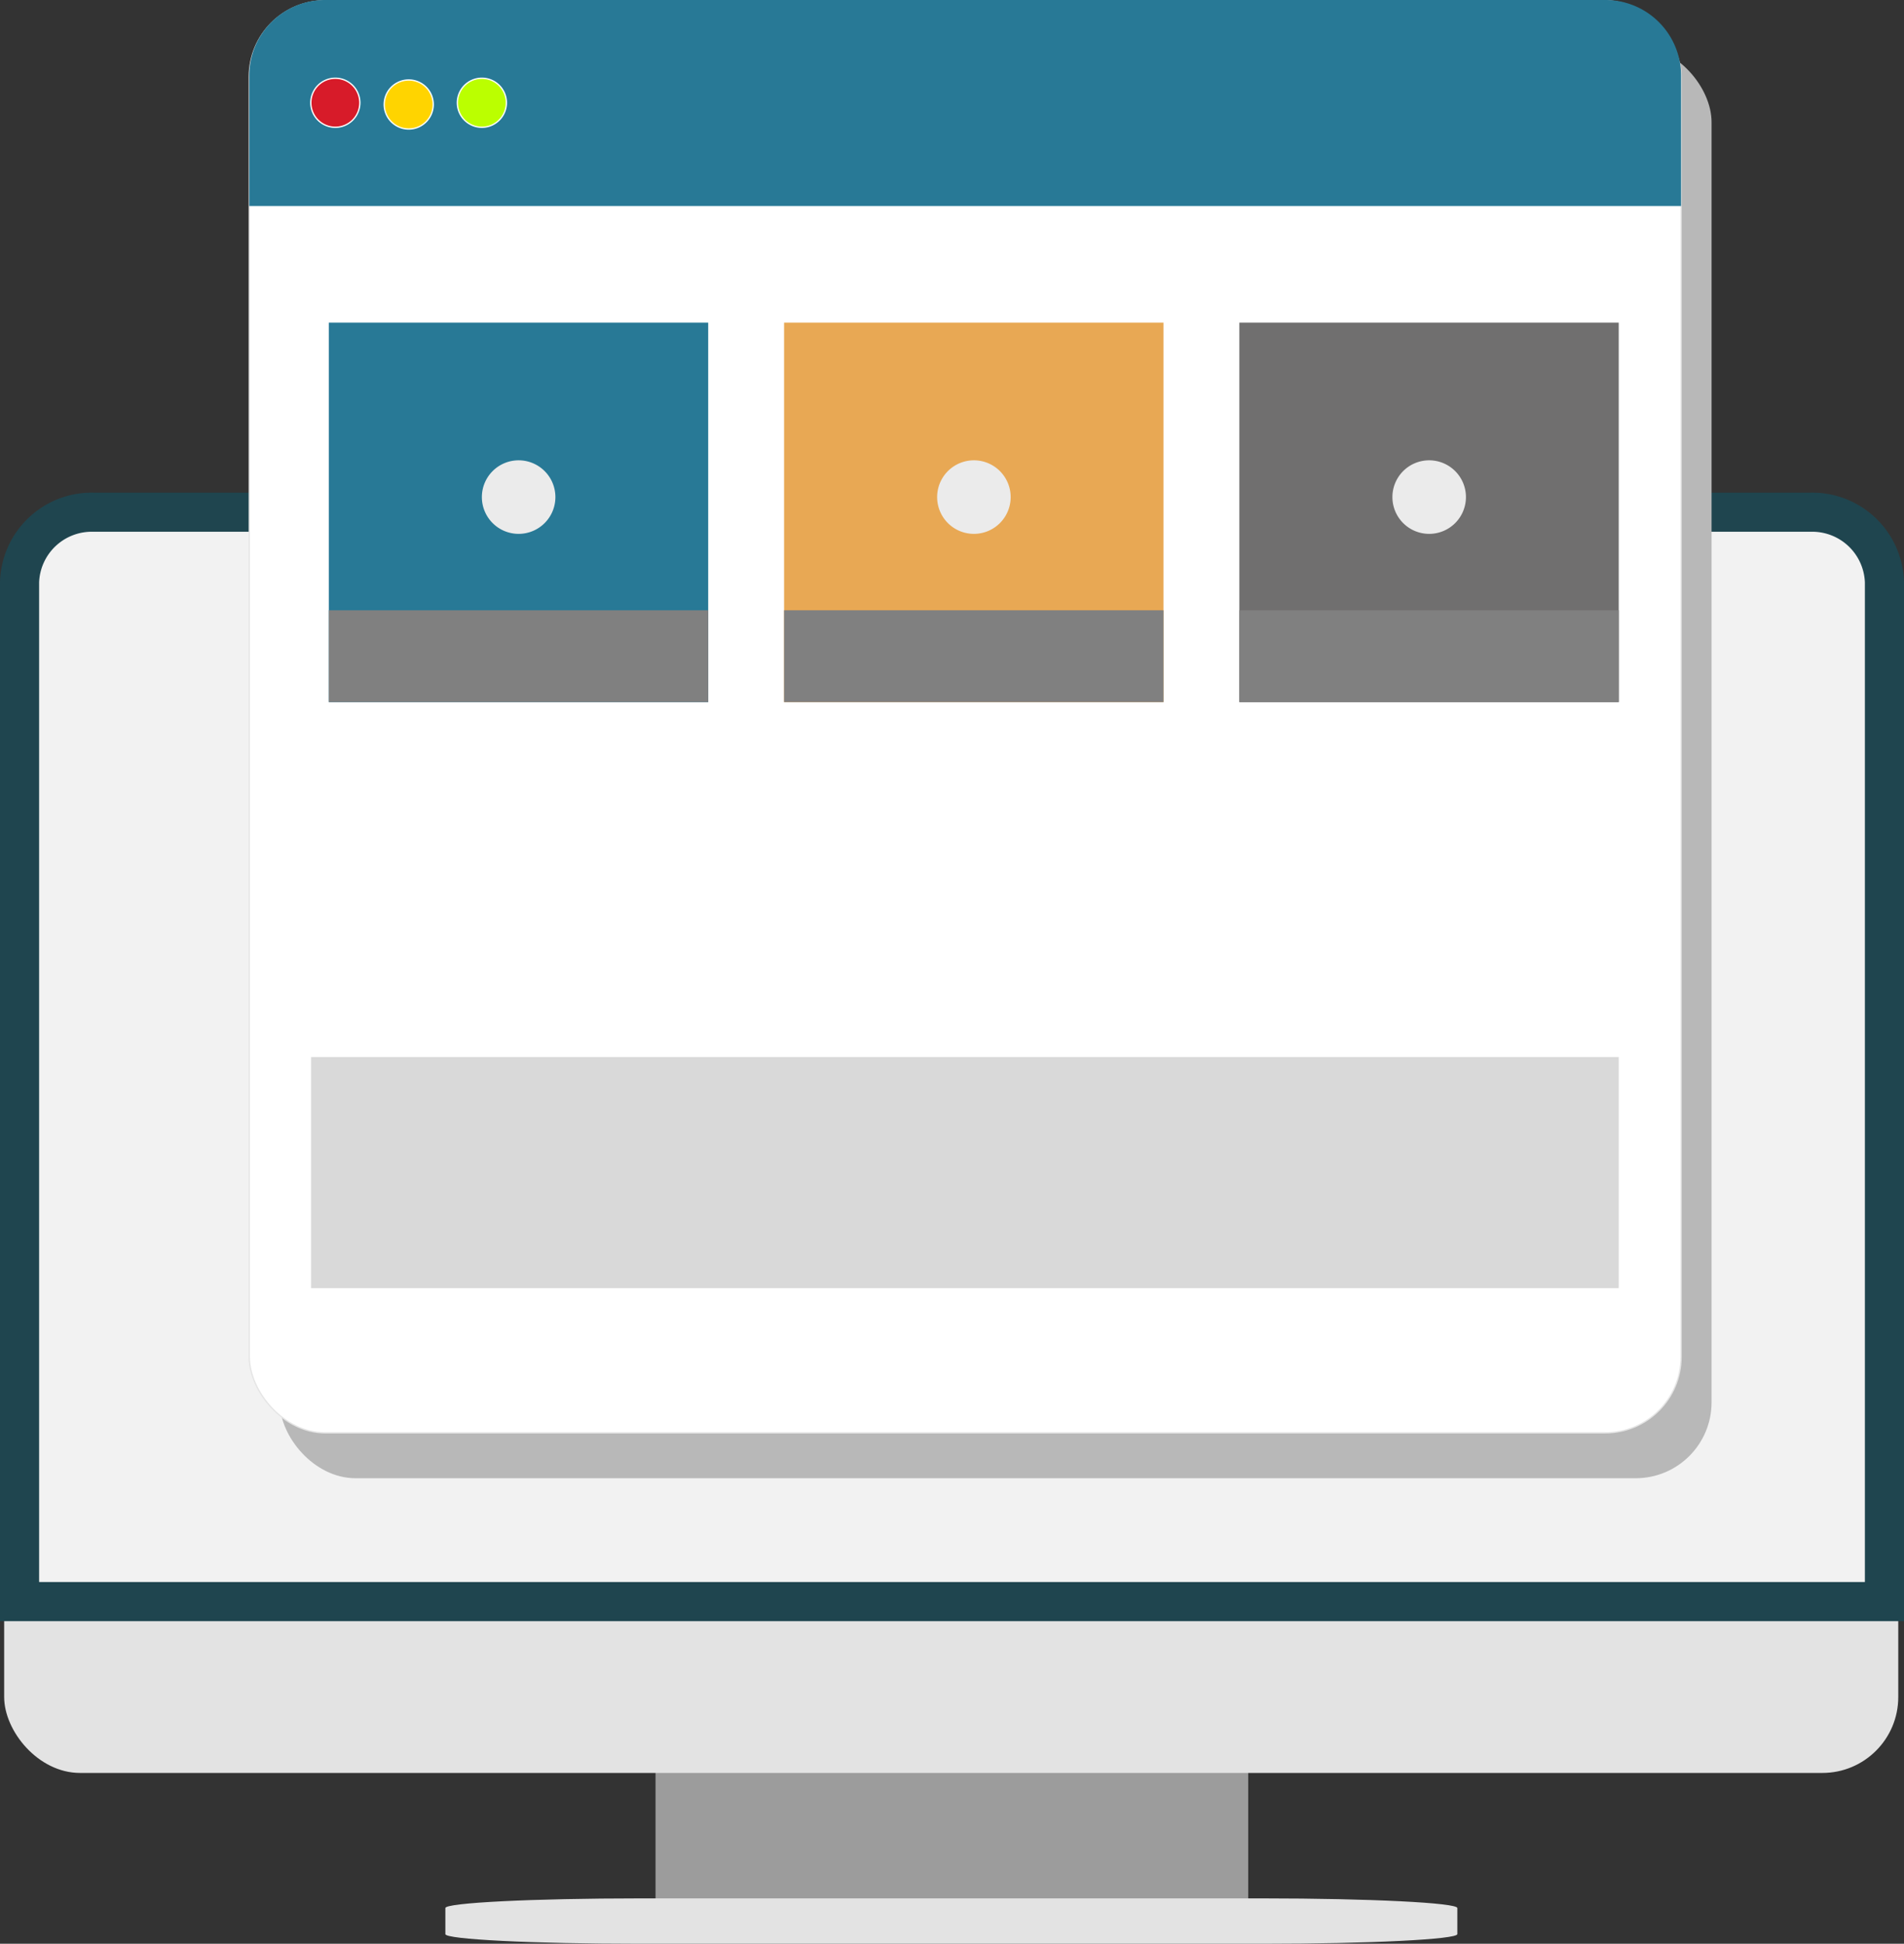
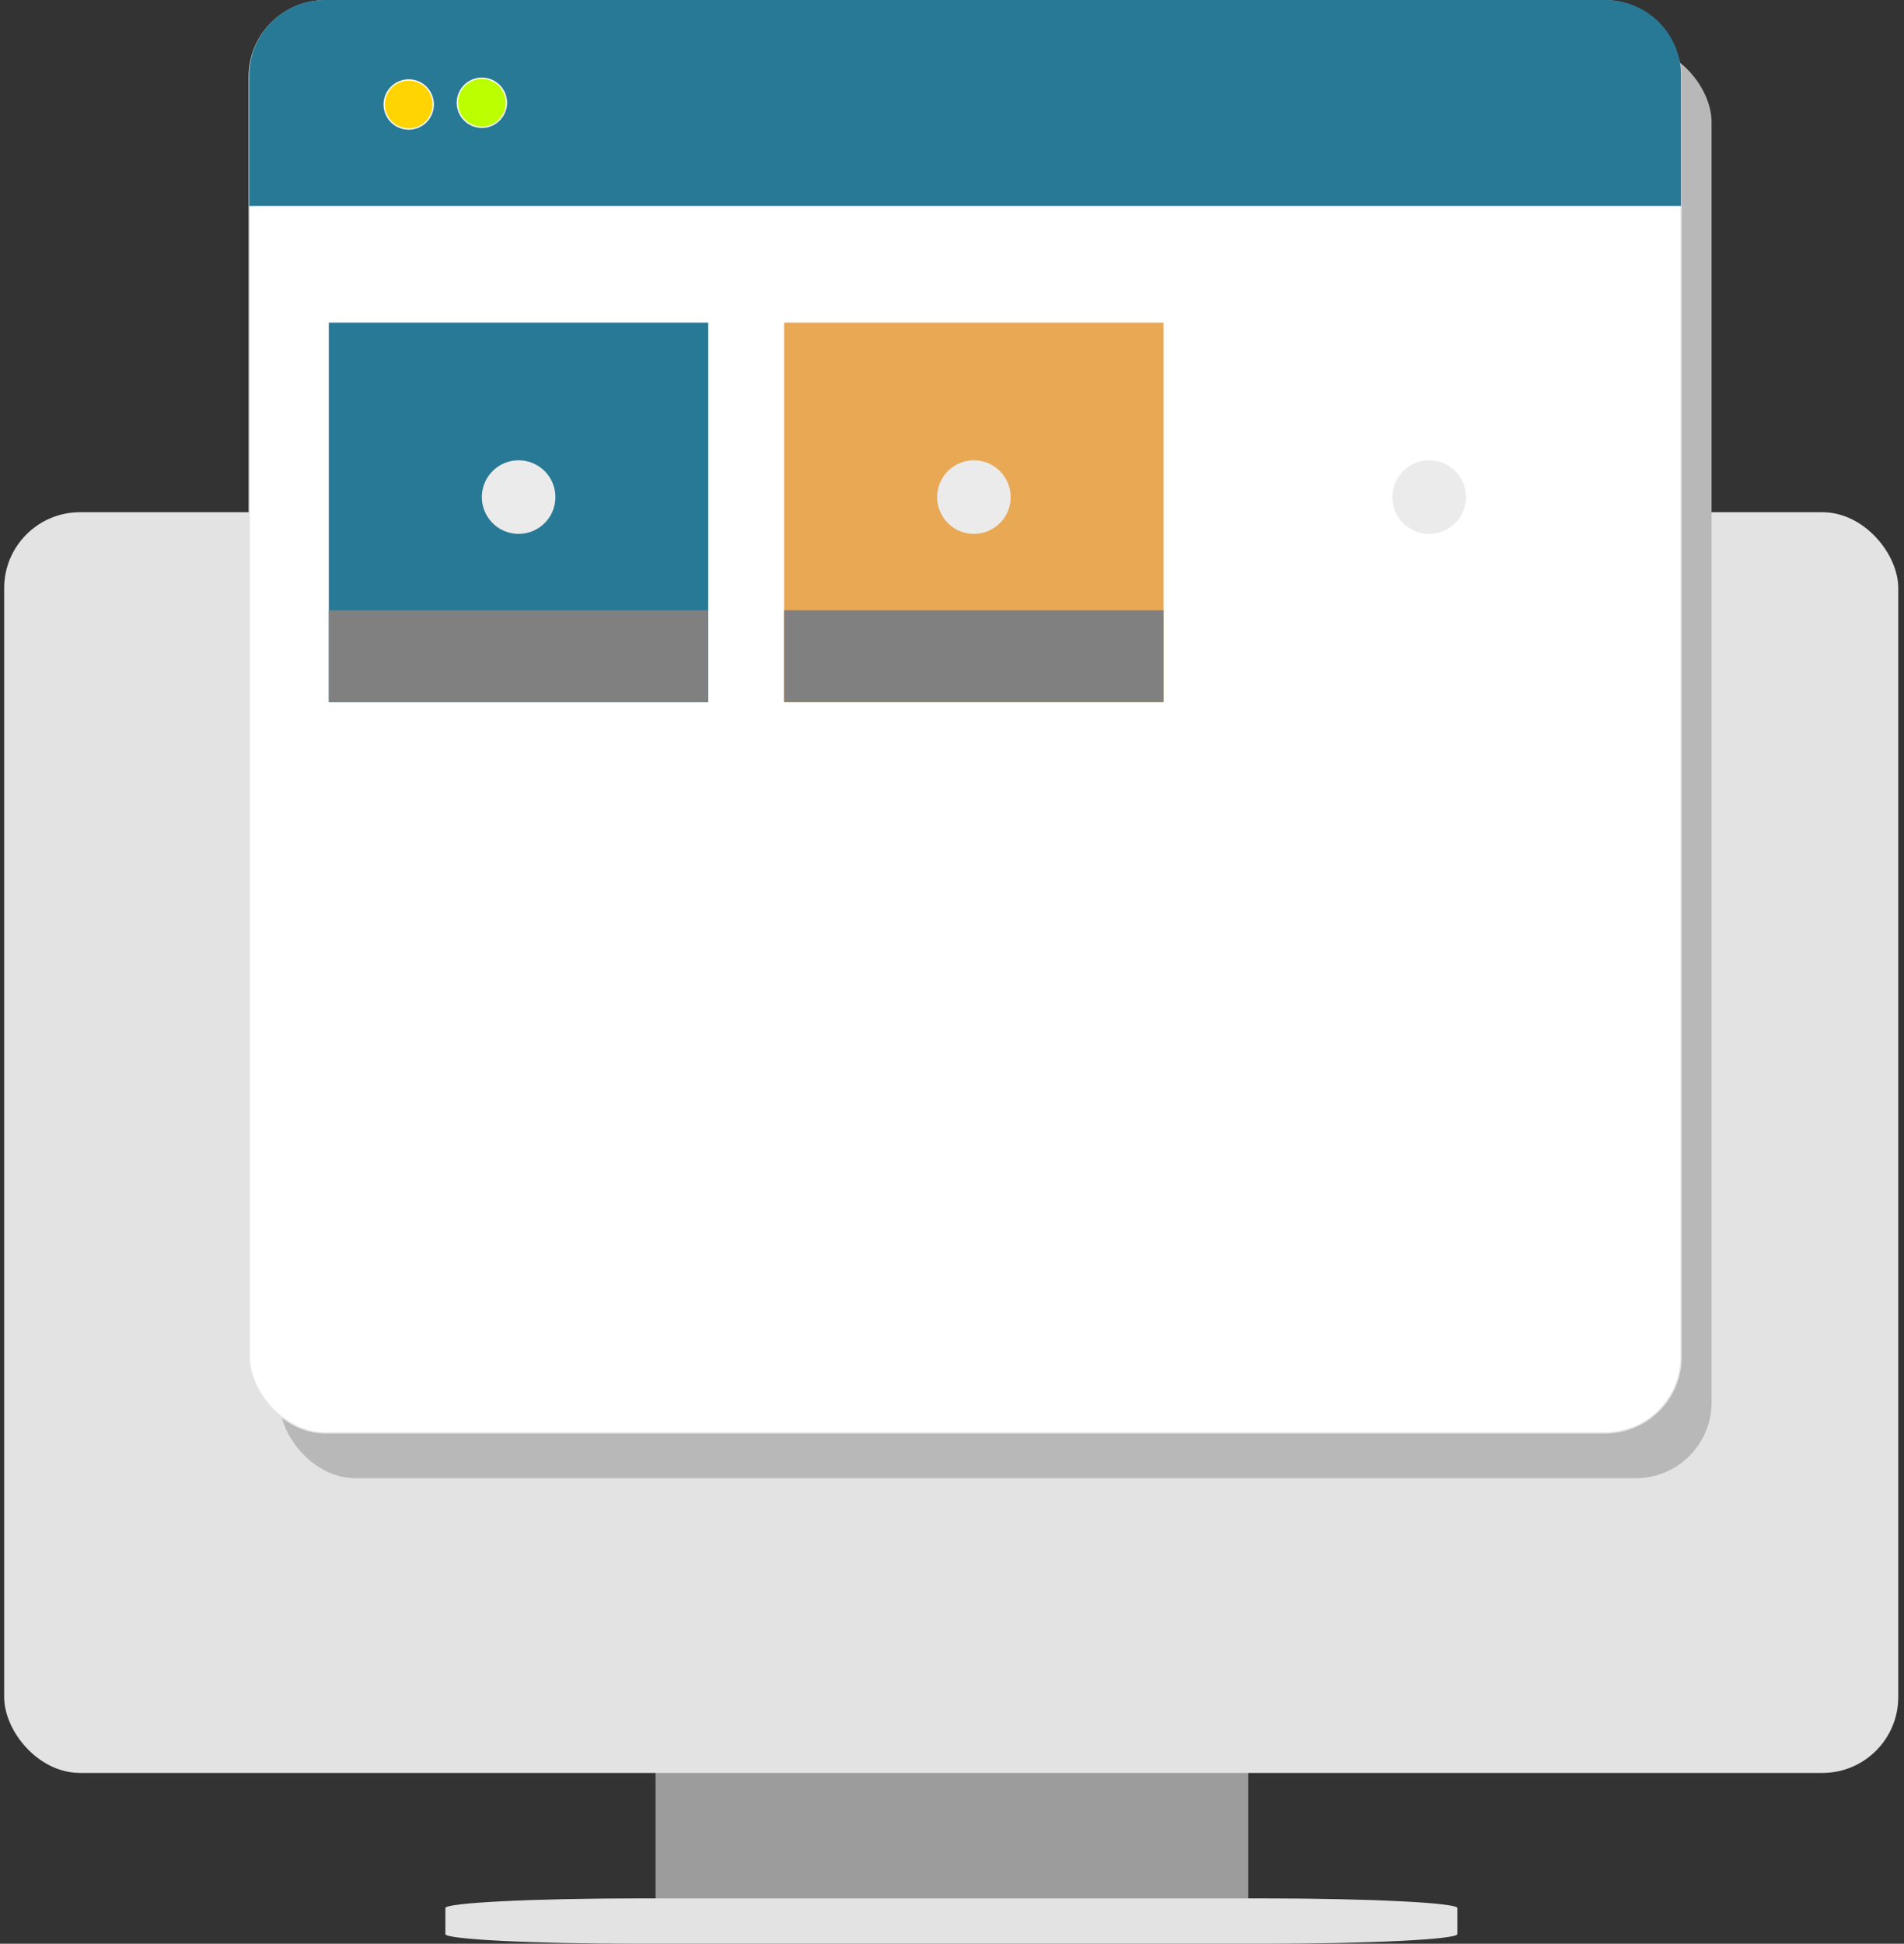
<svg xmlns="http://www.w3.org/2000/svg" viewBox="0 0 73.02 74.53">
  <rect x="0" y="0" width="73.02" height="74.53" fill="#333333" stroke="none" />
  <defs>
    <style>.cls-1{fill:#9c9c9c;}.cls-2{fill:#e3e3e3;}.cls-3{fill:#f2f2f2;stroke:#1f454f;stroke-width:1.5px;}.cls-4{fill:#b8b8b8;}.cls-5{fill:#fff;stroke:#e5e5e5;}.cls-5,.cls-7,.cls-8,.cls-9{stroke-width:0.05px;}.cls-6{fill:#287996;}.cls-7{fill:#d71b29;}.cls-10,.cls-16,.cls-17,.cls-7,.cls-8,.cls-9{stroke:#fff;}.cls-8{fill:#ffd400;}.cls-9{fill:#bf0;}.cls-10,.cls-14,.cls-16,.cls-17{fill:none;}.cls-10{stroke-width:0.31px;}.cls-11{fill:#e8a854;}.cls-12{fill:#706f6f;}.cls-13{fill:gray;}.cls-14{stroke:#d9d9d9;stroke-width:0.15px;}.cls-15{fill:#d9d9d9;}.cls-16{stroke-width:0.25px;}.cls-17{stroke-width:0.15px;}.cls-18{fill:#ebebeb;}</style>
  </defs>
  <g id="レイヤー_2" data-name="レイヤー 2">
    <g id="_饑1" data-name="ﾑ饑1">
      <path class="cls-1" d="M25.14,73.13v-12a4.37,4.37,0,0,1,4.36-4.37h14a4.37,4.37,0,0,1,4.37,4.37v12Z" />
      <path class="cls-2" d="M55.89,74.16c0,.2-3.35.37-7.47.37H24.55c-4.13,0-7.47-.17-7.47-.37v-1c0-.2,3.34-.37,7.47-.37H48.42c4.12,0,7.47.17,7.47.37Z" />
      <rect class="cls-2" x="0.16" y="19.64" width="72.64" height="48.34" rx="2.91" />
-       <path class="cls-3" d="M69.41,19.64H3.61A2.77,2.77,0,0,0,.75,22.32V61.41H72.27V22.32A2.77,2.77,0,0,0,69.41,19.64Z" />
      <rect class="cls-4" x="10.73" y="1.77" width="54.91" height="54.91" rx="2.91" />
      <rect class="cls-5" x="9.56" y="0.03" width="54.91" height="54.91" rx="2.91" />
      <path class="cls-6" d="M61.57,0H12.47a2.9,2.9,0,0,0-2.91,2.9v5H64.47v-5A2.9,2.9,0,0,0,61.57,0Z" />
-       <path class="cls-7" d="M13.8,3.91A.94.94,0,1,1,12.87,3,.94.94,0,0,1,13.8,3.91Z" />
      <path class="cls-8" d="M16.61,3.91a.94.94,0,1,1-1.87,0,.94.94,0,0,1,1.87,0Z" />
      <path class="cls-9" d="M19.42,3.91A.94.94,0,1,1,18.48,3,.94.94,0,0,1,19.42,3.91Z" />
      <path class="cls-10" d="M30.54,3.91h0Z" />
      <rect class="cls-6" x="12.61" y="12.37" width="14.55" height="14.55" />
      <rect class="cls-11" x="30.07" y="12.37" width="14.55" height="14.55" />
-       <rect class="cls-12" x="47.53" y="12.37" width="14.55" height="14.55" />
      <rect class="cls-13" x="12.61" y="23.4" width="14.55" height="3.52" />
      <rect class="cls-13" x="30.07" y="23.4" width="14.55" height="3.52" />
-       <rect class="cls-13" x="47.53" y="23.4" width="14.55" height="3.52" />
      <path class="cls-14" d="M12.61,33.72h0Z" />
-       <rect class="cls-15" x="11.93" y="40.53" width="50.15" height="8.86" />
      <path class="cls-16" d="M26.67,45h0Z" />
      <path class="cls-17" d="M16.72,25.16h0Z" />
      <path class="cls-17" d="M34.17,25.16h0Z" />
      <path class="cls-17" d="M51.64,25.16h0Z" />
      <path class="cls-18" d="M38.76,19.06a1.41,1.41,0,1,1-1.41-1.41A1.41,1.41,0,0,1,38.76,19.06Z" />
      <path class="cls-18" d="M21.3,19.06a1.41,1.41,0,1,1-1.41-1.41A1.41,1.41,0,0,1,21.3,19.06Z" />
      <path class="cls-18" d="M56.22,19.06a1.41,1.41,0,1,1-1.41-1.41A1.41,1.41,0,0,1,56.22,19.06Z" />
    </g>
  </g>
</svg>